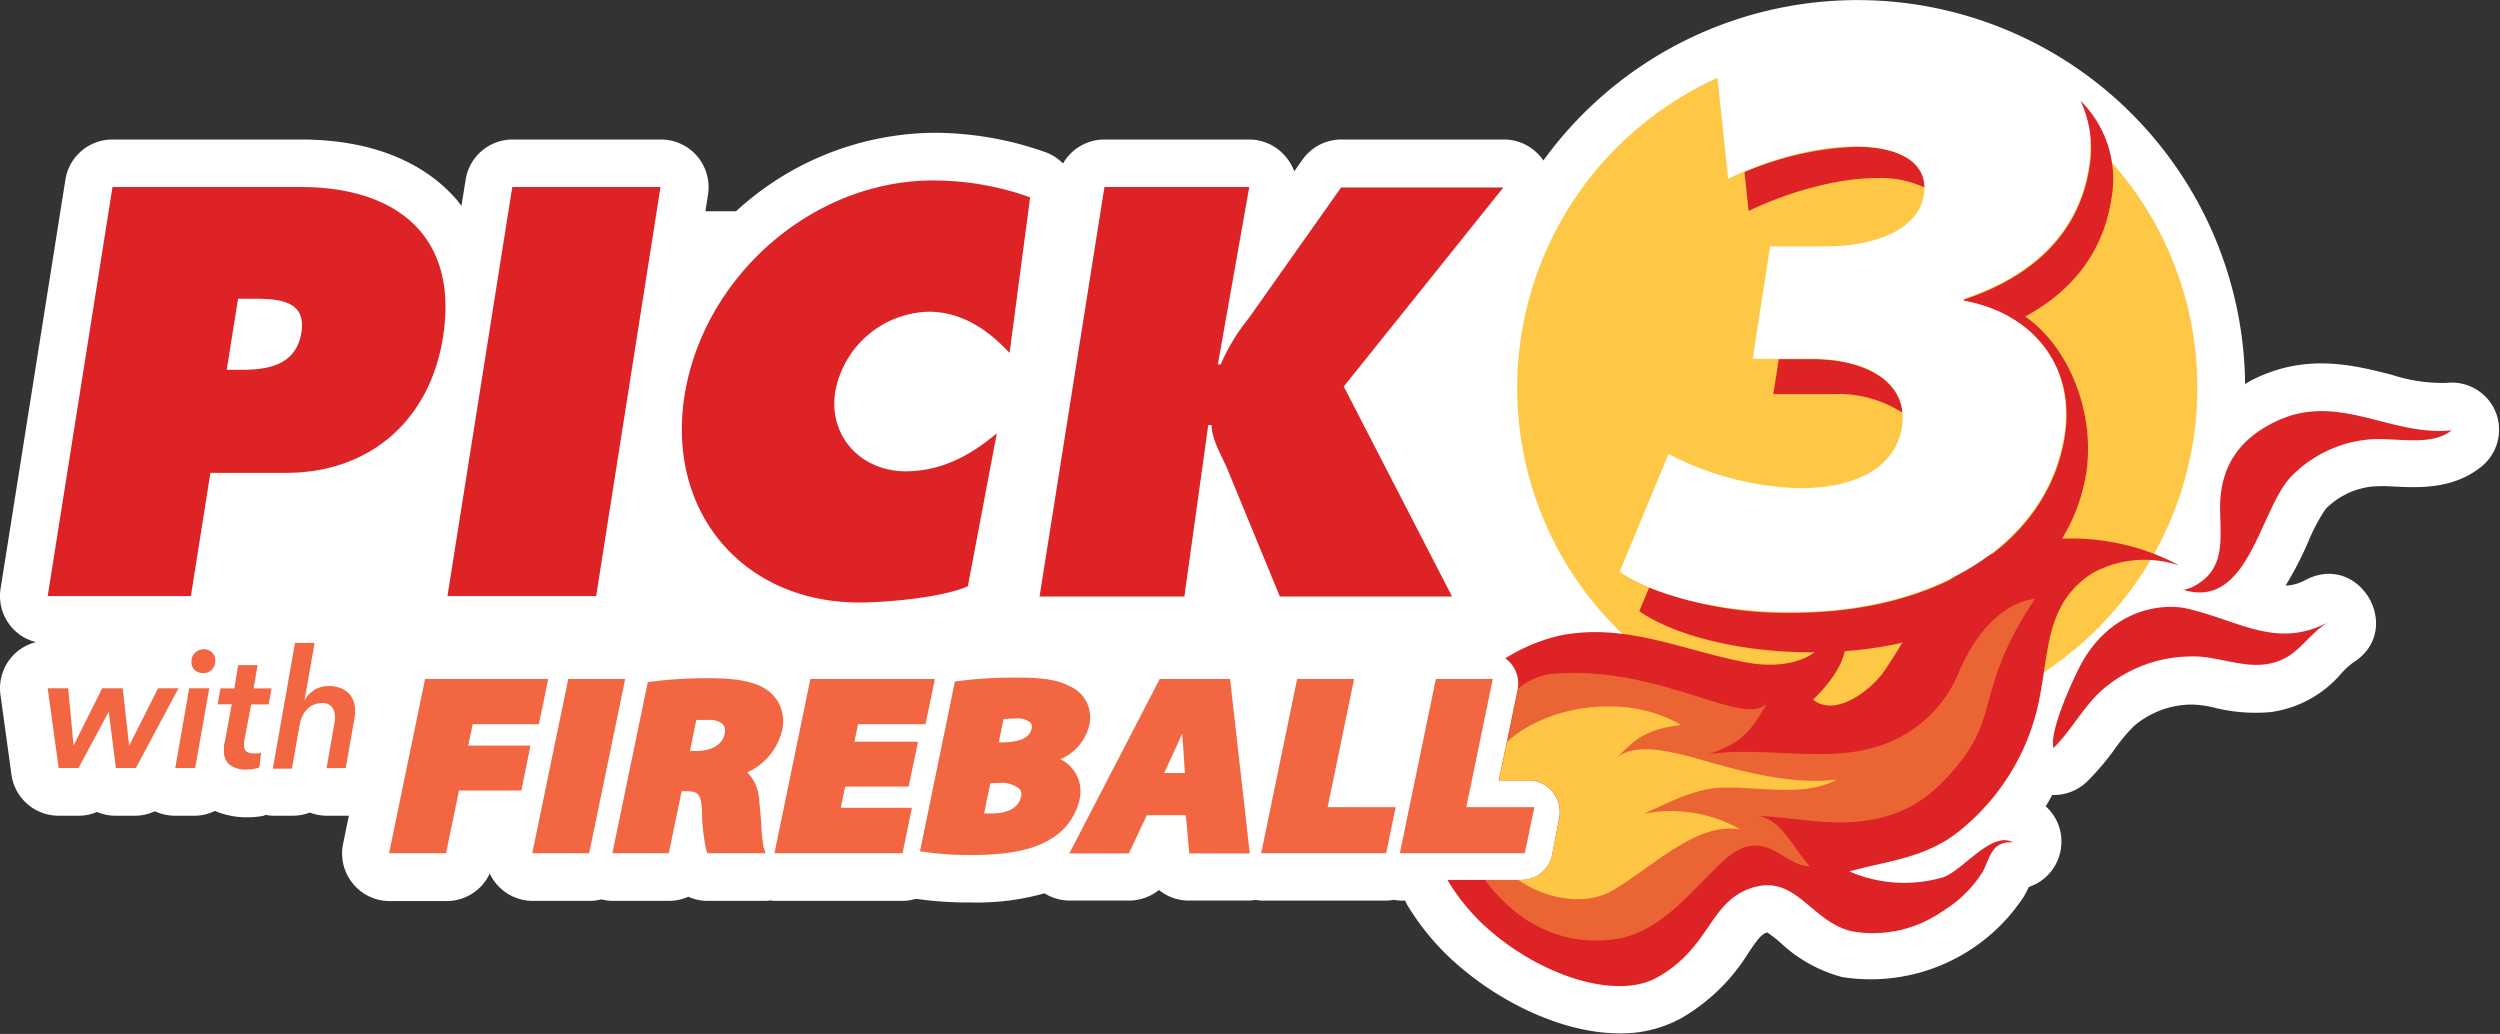
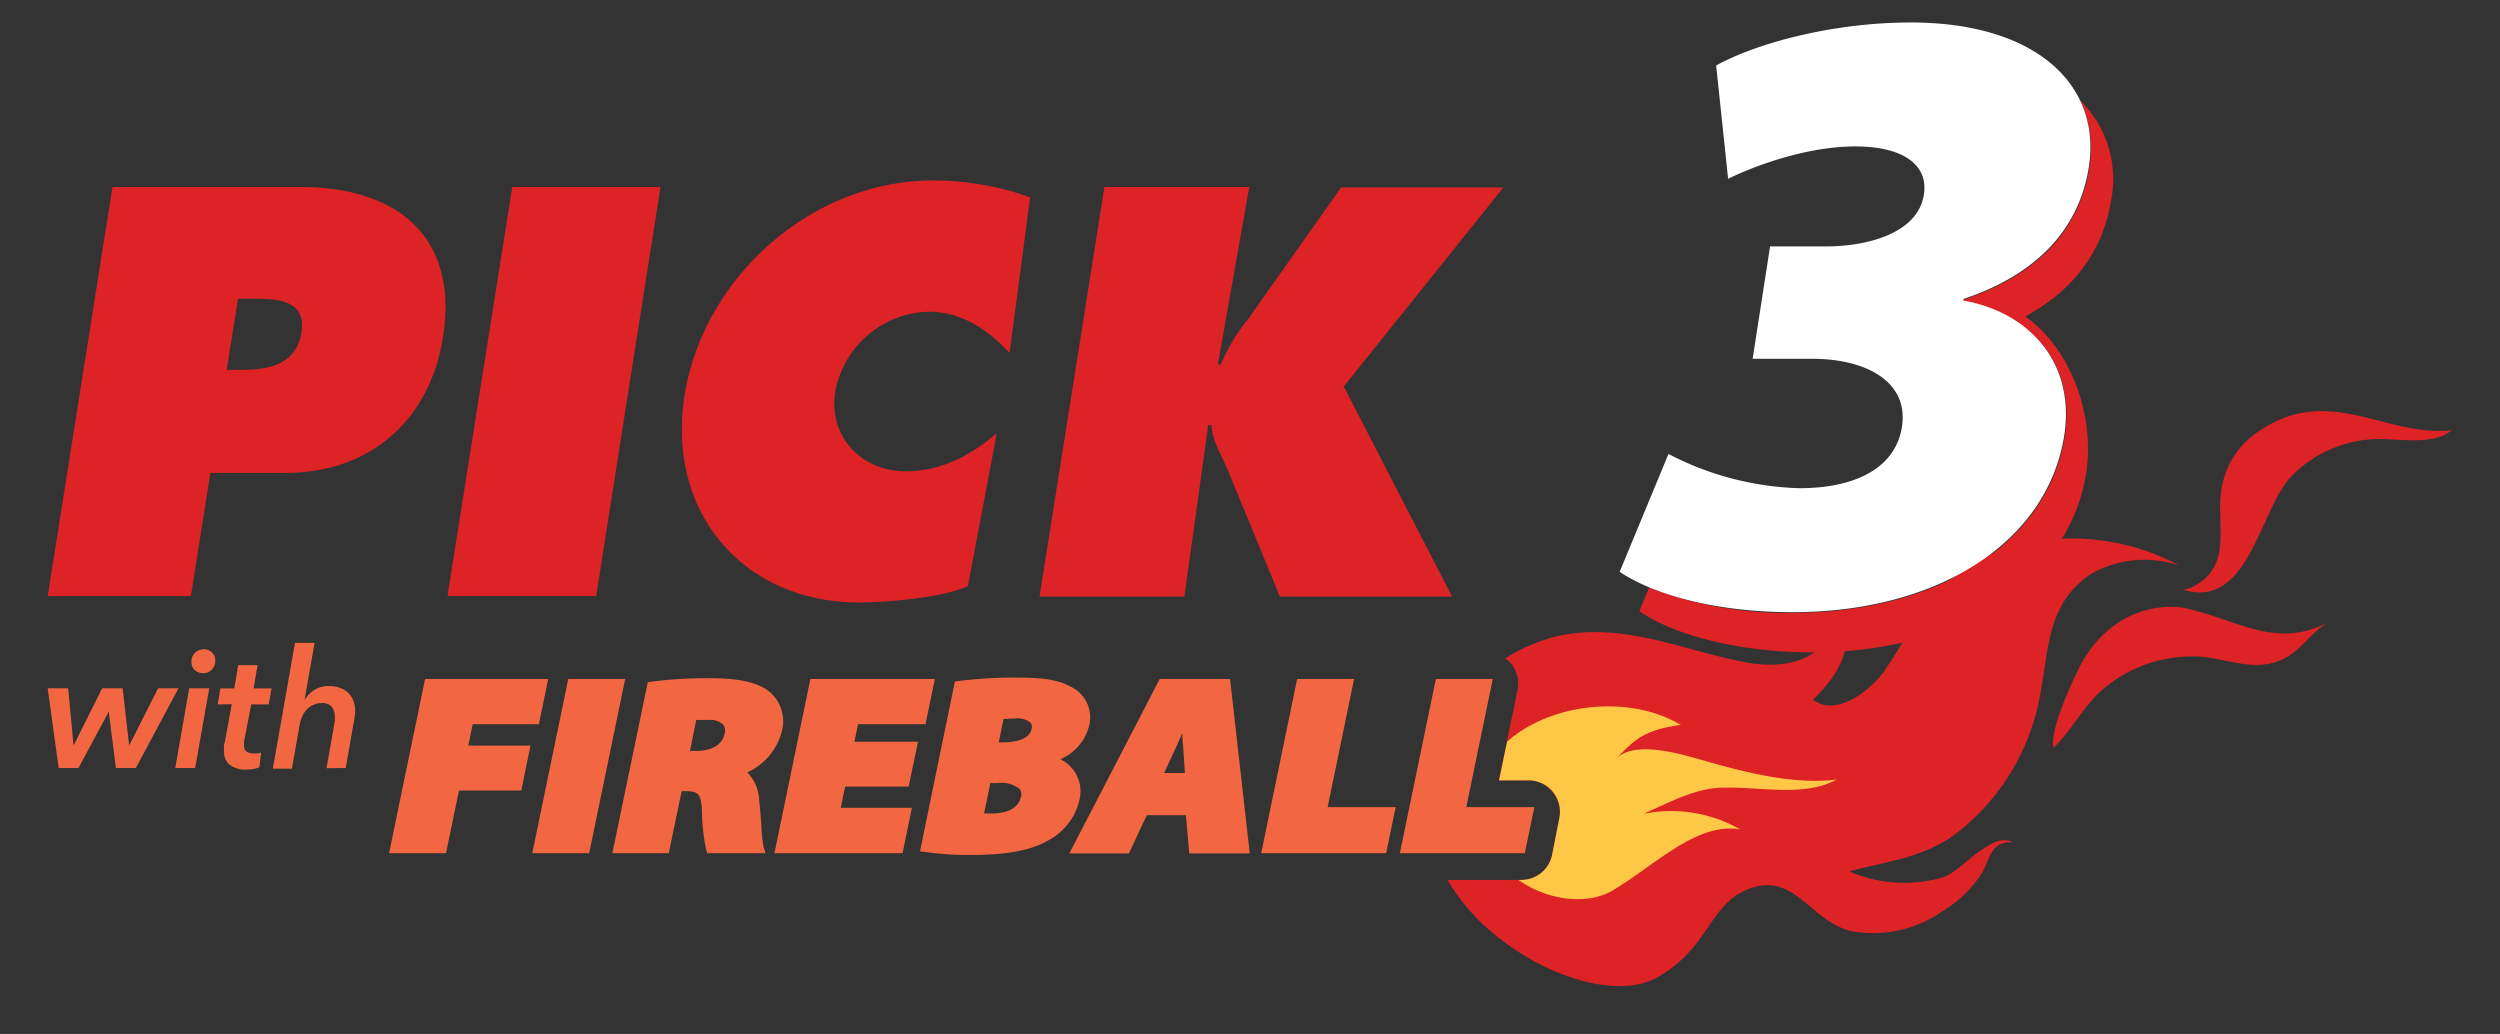
<svg xmlns="http://www.w3.org/2000/svg" width="286.64" height="118.55">
  <rect width="100%" height="100%" fill="#333333" stroke="none" />
  <defs>
    <clipPath id="a" clipPathUnits="userSpaceOnUse">
-       <path d="M0 0h215v89H0Z" />
-     </clipPath>
+       </clipPath>
  </defs>
-   <path d="M214.664 35.445a4.08 4.08 0 0 0-4.223-2.511c-1.609.039-3.214-.2-4.746-.707-3.285-.832-7.379-1.883-12 .464-.211.106-.383.235-.586.348a33.34 33.34 0 0 0-23.222-31.457 33.34 33.34 0 0 0-37.137 12.227A4.08 4.08 0 0 0 129.328 12h-13.949a4.09 4.09 0 0 0-3.352 1.738l-.703 1a4.2 4.2 0 0 0-.75-1.277A4.1 4.1 0 0 0 107.453 12H94.996a4.1 4.1 0 0 0-3.562 2.062A4.05 4.05 0 0 0 90 13.117a28.7 28.7 0 0 0-9.75-1.695 25.5 25.5 0 0 0-16.941 6.75h-2.633l.222-1.434A4.098 4.098 0 0 0 56.852 12h-12.75a4.09 4.09 0 0 0-4.051 3.457l-.36 2.25c-.136-.172-.269-.359-.398-.516C36.336 13.785 31.711 12 25.867 12H9.676a4.09 4.09 0 0 0-4.051 3.457L.051 50.625a4.1 4.1 0 0 0 .933 3.309 4.02 4.02 0 0 0 2.114 1.296c-.809.2-1.536.641-2.086 1.266a4.12 4.12 0 0 0-.973 3.258l.945 6.867a4.1 4.1 0 0 0 4.063 3.543H6.75c.547 0 1.094-.109 1.598-.324a4.1 4.1 0 0 0 1.605.324h1.719a4.1 4.1 0 0 0 1.648-.383c.547.25 1.141.379 1.739.383h1.675a4 4 0 0 0 1.754-.414 6.9 6.9 0 0 0 2.782.547 7.5 7.5 0 0 0 1.23-.098c.137 0 .238-.074.367-.105q.299.058.61.07h1.671c.512 0 1.02-.09 1.5-.273.481.183.989.273 1.5.273h1.86l-.496 2.406c-.528 2.543 1.414 4.934 4.011 4.934h4.899a4.09 4.09 0 0 0 3.707-2.375c.137.309.316.598.531.859a4.1 4.1 0 0 0 3.18 1.5h4.898c.332 0 .668-.047.989-.133.328.086.668.133 1.007.133h4.789c.579 0 1.149-.121 1.676-.359a4 4 0 0 0 1.672.359h5.008a2 2 0 0 0 .355-.043c.125.024.254.035.379.043h11.02a4 4 0 0 0 1.094-.164h.164q2.322.324 4.668.301a21.4 21.4 0 0 0 6.285-.789c.64.402 1.379.617 2.136.625h5.122c.937 0 1.851-.32 2.582-.91.726.59 1.636.91 2.57.91h5.207a4 4 0 0 0 .523-.055c.164 0 .325.055.496.055h10.77q.333-.005.66-.063.258.046.516.063h.445q.045.141.113.277a21.5 21.5 0 0 0 4.7 5.512c3.668 3.105 8.867 5.633 13.621 5.633a10.7 10.7 0 0 0 5.332-1.321 16.44 16.44 0 0 0 5.738-5.585c.75-1.118 1.094-1.563 1.5-1.727l.137-.047c.398.274.777.567 1.136.887a12.4 12.4 0 0 0 5.297 2.949 15.75 15.75 0 0 0 15.653-6.953c.156-.285.293-.547.406-.797 2.98-.992 3.785-4.832 1.453-6.937.203-.313.375-.653.563-.973h.152a4.1 4.1 0 0 0 2.855-1.164 22.5 22.5 0 0 0 2.317-2.715 15 15 0 0 1 1.687-2.031 7.68 7.68 0 0 1 4.922-1.867 8.7 8.7 0 0 1 2.086.285c1.566.386 3.191.508 4.797.359a9.68 9.68 0 0 0 6-3.269 6.7 6.7 0 0 1 1.051-.977c4.48-2.777.617-9.562-4.059-7.125a3.9 3.9 0 0 1-1.738.496 30 30 0 0 0 1.941-3.75c.403-.996.907-1.945 1.5-2.836a6.6 6.6 0 0 1 4.043-1.941 13 13 0 0 1 1.754 0c2.184.109 5.16.269 7.621-1.719a4.09 4.09 0 0 0 1.215-4.68" style="fill:#fff;fill-opacity:1;fill-rule:nonzero;stroke:none" transform="scale(1.333)" />
  <path d="M9.676 16.086h16.191c8.211 0 13.621 4.195 12.235 12.926-1.141 7.183-6.332 11.66-13.5 11.66h-6.504l-1.68 10.598H4.102ZM19.5 31.809h1.262c2.25 0 4.715-.375 5.164-3.219.453-2.844-2.153-2.895-4.242-2.895h-1.207Zm24.562-15.723h12.75L51.277 51.27H38.488Zm42.774 14.273c-1.758-1.91-4.059-3.547-6.953-3.547a8.39 8.39 0 0 0-8.039 6.864c-.617 3.871 2.25 6.863 6.051 6.863 2.941 0 5.476-1.262 7.843-3.273L83.25 50.422c-2.203.984-7.035 1.402-9.324 1.402-10.028 0-16.633-7.793-15.043-17.828 1.656-10.258 11.023-18.473 21.367-18.473a24.7 24.7 0 0 1 8.355 1.45zm8.16-14.273h12.457l-2.699 15.258H105a16.7 16.7 0 0 1 2.406-3.969l7.946-11.25h13.957l-13.727 17.121 9.316 18.063h-14.812l-4.383-10.645c-.523-1.348-1.437-2.66-1.5-4.109h-.277l-2.055 14.754H89.414Z" style="fill:#de2326;fill-opacity:1;fill-rule:nonzero;stroke:none" transform="scale(1.333)" />
-   <path d="M189 33.367a29.25 29.25 0 0 1-18.055 27.024 29.26 29.26 0 0 1-31.879-6.34 29.25 29.25 0 0 1-6.339-31.875A29.24 29.24 0 0 1 159.75 4.117c16.156 0 29.25 13.098 29.25 29.25" style="fill:#ffc746;fill-opacity:1;fill-rule:nonzero;stroke:none" transform="scale(1.333)" />
  <path d="M168.75 49.086c-3.172 2.25-4.559 5.574-6.691 8.648-1.071 1.555-4.133 4.02-6.11 2.446 2.055-2.016 4.047-4.828 1.91-7.614-.269 4.207-4.175 5.063-7.664 4.411-5.437-1.012-10.386-3.465-16.074-2.301a15.5 15.5 0 0 0-4.648 1.949q.288.201.511.473c.512.629.715 1.457.547 2.25l-1.613 7.777h2.551a2.708 2.708 0 0 1 2.64 3.238l-.609 3.176a2.69 2.69 0 0 1-2.633 2.145H124.5a17.6 17.6 0 0 0 3.824 4.5c4.582 3.882 10.848 5.812 14.25 3.867 4.41-2.489 4.434-6.215 7.719-7.543 4.109-1.656 5.332 2.754 9 3.594 2.703.48 5.488-.129 7.746-1.696a10.55 10.55 0 0 0 3.445-3.332c.688-1.183.75-2.765 2.653-2.617-1.813-1.027-4.321 2.43-6 3-2.664.781-5.52.602-8.071-.504 3.211-.891 6.348-1.125 9.18-3.254a19.32 19.32 0 0 0 7.254-12.058c.75-3.985.602-7.809 4.426-10.313a9.28 9.28 0 0 1 7.5-.691c-5.664-3.106-13.426-3.223-18.676.449" style="fill:#de2326;fill-opacity:1;fill-rule:nonzero;stroke:none" transform="scale(1.333)" />
  <path d="M157.988 67.043c-3.578.496-7.965-.652-10.761-1.434-1.891-.515-6.473-2.113-8.2-.359 1.434-1.5 2.364-2.504 5.559-2.895-4.5-2.683-11.313-1.839-14.957 1.446l-.688 3.316h2.547a2.71 2.71 0 0 1 2.641 3.242l-.629 3.18a2.69 2.69 0 0 1-2.633 2.145h-.262c2.567 1.82 6 2.168 8.106.906 3.578-2.113 7.203-5.895 10.973-5.25a12 12 0 0 0-8.309-1.344c2.25-.988 4.5-2.25 6.93-2.25 3.195-.066 7.004.813 9.683-.703" style="fill:#ffc746;fill-opacity:1;fill-rule:nonzero;stroke:none" transform="scale(1.333)" />
  <path d="M168.324 58.207a11.1 11.1 0 0 1-7.195 6.105c-4.25 1.231-9.5-.089-14.129.54.352-.118.703-.247 1.043-.391 2.184-.945 2.828-2.055 3.945-3.988-1.929 2.25-9.308-3.383-18.66-2.496a5.7 5.7 0 0 0-2.769 1.273v.105l-1.61 7.778h2.547a2.706 2.706 0 0 1 2.641 3.238l-.637 3.168a2.69 2.69 0 0 1-2.633 2.145h-3.133a14.1 14.1 0 0 0 3.469 3.375 10.92 10.92 0 0 0 8.516 1.566c3.222-.863 5.406-3.531 7.722-5.813 1.067-1.05 2.11-2.113 3.645-2.078 1.793.055 2.836 1.727 4.613 1.793-1.273-1.254-2.527-4.222-4.5-4.304 3.457-.157 10.418 2.398 15.586-2.664 5.871-5.75 2.527-7.403 8.25-16.063-4.164.621-6.195 5.438-6.711 6.711" clip-path="url(#a)" opacity=".4" style="fill:#ffc746;fill-opacity:1;fill-rule:nonzero;stroke:none" transform="scale(1.333)" />
  <path d="M200.25 53.527c-4.449 2.325-7.656-.156-12.148-1.183-1.914-.446-6.301-.121-9 4.597-.692 1.231-2.891 6-2.469 7.387 1.5-1.457 2.543-3.519 4.156-4.957a11.68 11.68 0 0 1 7.461-2.902c2.25-.129 4.418.957 6.586.672 2.781-.368 3.383-2.391 5.414-3.614m-3.238-12.472a10.62 10.62 0 0 1 6.531-3.231c2.25-.293 5.469.688 7.336-.812-5.34.562-9.871-3.434-15.332-.66-3 1.5-4.567 3.839-4.59 7.246 0 2.722.578 5.437-2.406 6.906a3.4 3.4 0 0 1-.699.226l-.239-.058c5.758 1.957 6.688-6.676 9.399-9.617M181.598 17.152a9.46 9.46 0 0 0-2.672-8.511 9.57 9.57 0 0 1 .789 5.797c-.824 5.25-4.403 9.21-10.77 11.324v.152c5.657.981 9.645 5.359 8.657 11.625-1.442 9.059-10.704 15.172-23.387 15.172a32.8 32.8 0 0 1-12.367-2.168L141 52.574c2.805 1.922 8.176 3.535 14.926 3.535 12.75 0 22.07-6.226 23.519-15.445.75-4.957-1.32-10.672-5.25-13.445 4.305-2.321 6.735-5.793 7.403-10.067" style="fill:#de2326;fill-opacity:1;fill-rule:nonzero;stroke:none" transform="scale(1.333)" />
-   <path d="M155.902 30.898H153l-.473 3h5.168a10.1 10.1 0 0 1 5.953 1.614c-.32-3.125-3.793-4.614-7.746-4.614m3.719-18.269a26.9 26.9 0 0 0-9.57 2.176l.355 3.351c2.137-1.078 6.817-2.84 10.992-2.84a9 9 0 0 1 4.172.825c-.031-2.129-2.07-3.512-5.949-3.512" style="fill:#de2326;fill-opacity:1;fill-rule:nonzero;stroke:none" transform="scale(1.333)" />
  <path d="M143.512 39.047a25.9 25.9 0 0 0 11.25 2.945c4.832 0 8.25-1.73 8.828-5.25.629-3.996-3.219-5.879-7.672-5.879h-5.168l1.5-9.668h4.828c3.399 0 7.863-1.058 8.402-4.449.399-2.496-1.679-4.152-5.91-4.152s-8.804 1.73-10.929 2.789l-1.028-9.75c3.391-1.883 9.946-3.699 16.735-3.699 10.867 0 16.425 5.437 15.316 12.453-.828 5.25-4.402 9.207-10.773 11.324v.148c5.656.985 9.648 5.364 8.656 11.625-1.438 9.063-10.703 15.172-23.383 15.172-6.75 0-12.055-1.582-14.852-3.472z" style="fill:#fff;fill-opacity:1;fill-rule:nonzero;stroke:none" transform="scale(1.333)" />
  <path d="M40.656 62.289h5.696l.8-3.887h-10.59l-3.097 14.985h4.898l1.117-5.391h5.356l.793-3.863h-5.356zm8.223-3.887-3.098 14.985h4.895l3.097-14.985zm16.598 12.375c-.055-.636-.106-1.312-.176-1.89a3.62 3.62 0 0 0-1.02-2.453A5.33 5.33 0 0 0 67.223 63a3.33 3.33 0 0 0-1.012-3.48c-1.008-.825-2.602-1.184-5.176-1.184a37 37 0 0 0-5.039.301l-.277.035-3.047 14.715h4.851l1.106-5.332h.328c1.012 0 1.367.144 1.418 1.695.012 1.133.137 2.262.375 3.367l.09.27h5.012l-.176-.516a15.4 15.4 0 0 1-.199-2.094m-5.59-8.851h1.066a1.6 1.6 0 0 1 1.25.398c.16.238.203.535.121.813-.187.898-1.101 1.453-2.398 1.453h-.578zm18.269 5.73.805-3.859h-5.469l.309-1.508h5.804l.809-3.887H69.703l-3.09 14.985h11.02l.801-3.907h-6.118l.375-1.824zm13.051-2.355a4.26 4.26 0 0 0 2.484-2.93 2.916 2.916 0 0 0-1.66-3.34c-1.183-.621-2.562-.75-4.695-.75a38 38 0 0 0-4.934.301l-.269.039-3 14.602.406.058a27 27 0 0 0 4.035.258c3.11 0 5.25-.422 6.75-1.344a5.25 5.25 0 0 0 2.512-3.351 3.07 3.07 0 0 0-1.629-3.543m-5.301-1.446.41-2.011c.243 0 .563-.043 1.02-.043.469-.063.937.07 1.305.359a.6.6 0 0 1 .086.539c-.211 1.004-1.653 1.156-2.493 1.156zm1.91 4.68c-.269 1.289-1.828 1.434-2.48 1.434h-.691l.539-2.617h.644c.668-.09 1.34.093 1.871.507a.75.75 0 0 1 .117.676M99.75 58.402l-7.77 15h5.122l1.539-3.285H102l.293 3.285h5.203l-1.695-15zm2.168 8.086h-1.785l.914-1.988c.203-.414.422-.922.644-1.434 0 .45.055.903.082 1.27zm14.551-8.086h-4.899l-3.09 14.985h10.747l.82-3.965h-5.852zm9.652 11.02 2.277-11.02h-4.894l-3.098 14.985h10.746l.825-3.965zM11.684 66.059H9.969l-.617-4.844-2.602 4.844H5.047l-.945-6.86h1.761l.465 4.934 2.461-4.934h1.762l.558 4.934 2.489-4.934h1.754zm3.39 0 1.199-6.86H18l-1.215 6.86zm3.442-9.223c.007.277-.098.547-.289.75a.95.95 0 0 1-.75.312 1.05 1.05 0 0 1-.715-.253.92.92 0 0 1-.293-.75.97.97 0 0 1 .316-.75c.199-.196.469-.301.75-.301a1 1 0 0 1 .692.269.93.93 0 0 1 .289.723m.203 3.75.242-1.375h1.191l.336-2h1.668l-.347 2h1.546l-.246 1.375h-1.5L21 63.75a1.7 1.7 0 0 0 0 .398.55.55 0 0 0 .219.508c.179.106.383.156.59.145q.17.012.339 0l.305-.063L22.312 66a2.4 2.4 0 0 1-.511.141 3 3 0 0 1-.531.047 2.25 2.25 0 0 1-1.551-.434 1.5 1.5 0 0 1-.457-1.149v-.433q.03-.217.09-.422l.582-3.18zm9.367 5.488.66-3.75c0-.121.039-.23.055-.344.015-.113 0-.234 0-.343a1.37 1.37 0 0 0-.242-.813 1.01 1.01 0 0 0-.883-.344 1.702 1.702 0 0 0-1.313.579 2 2 0 0 0-.383.605 2.8 2.8 0 0 0-.21.699l-.661 3.75h-1.64l1.902-10.816h1.688l-.868 4.922c.204-.34.481-.633.809-.856a2.3 2.3 0 0 1 1.305-.351c.34-.008.675.05.992.172.262.101.504.257.703.457.184.191.324.421.414.675q.134.4.133.825c0 .214-.02.433-.059.644l-.75 4.274z" style="fill:#f26742;fill-opacity:1;fill-rule:nonzero;stroke:none" transform="scale(1.333)" />
</svg>